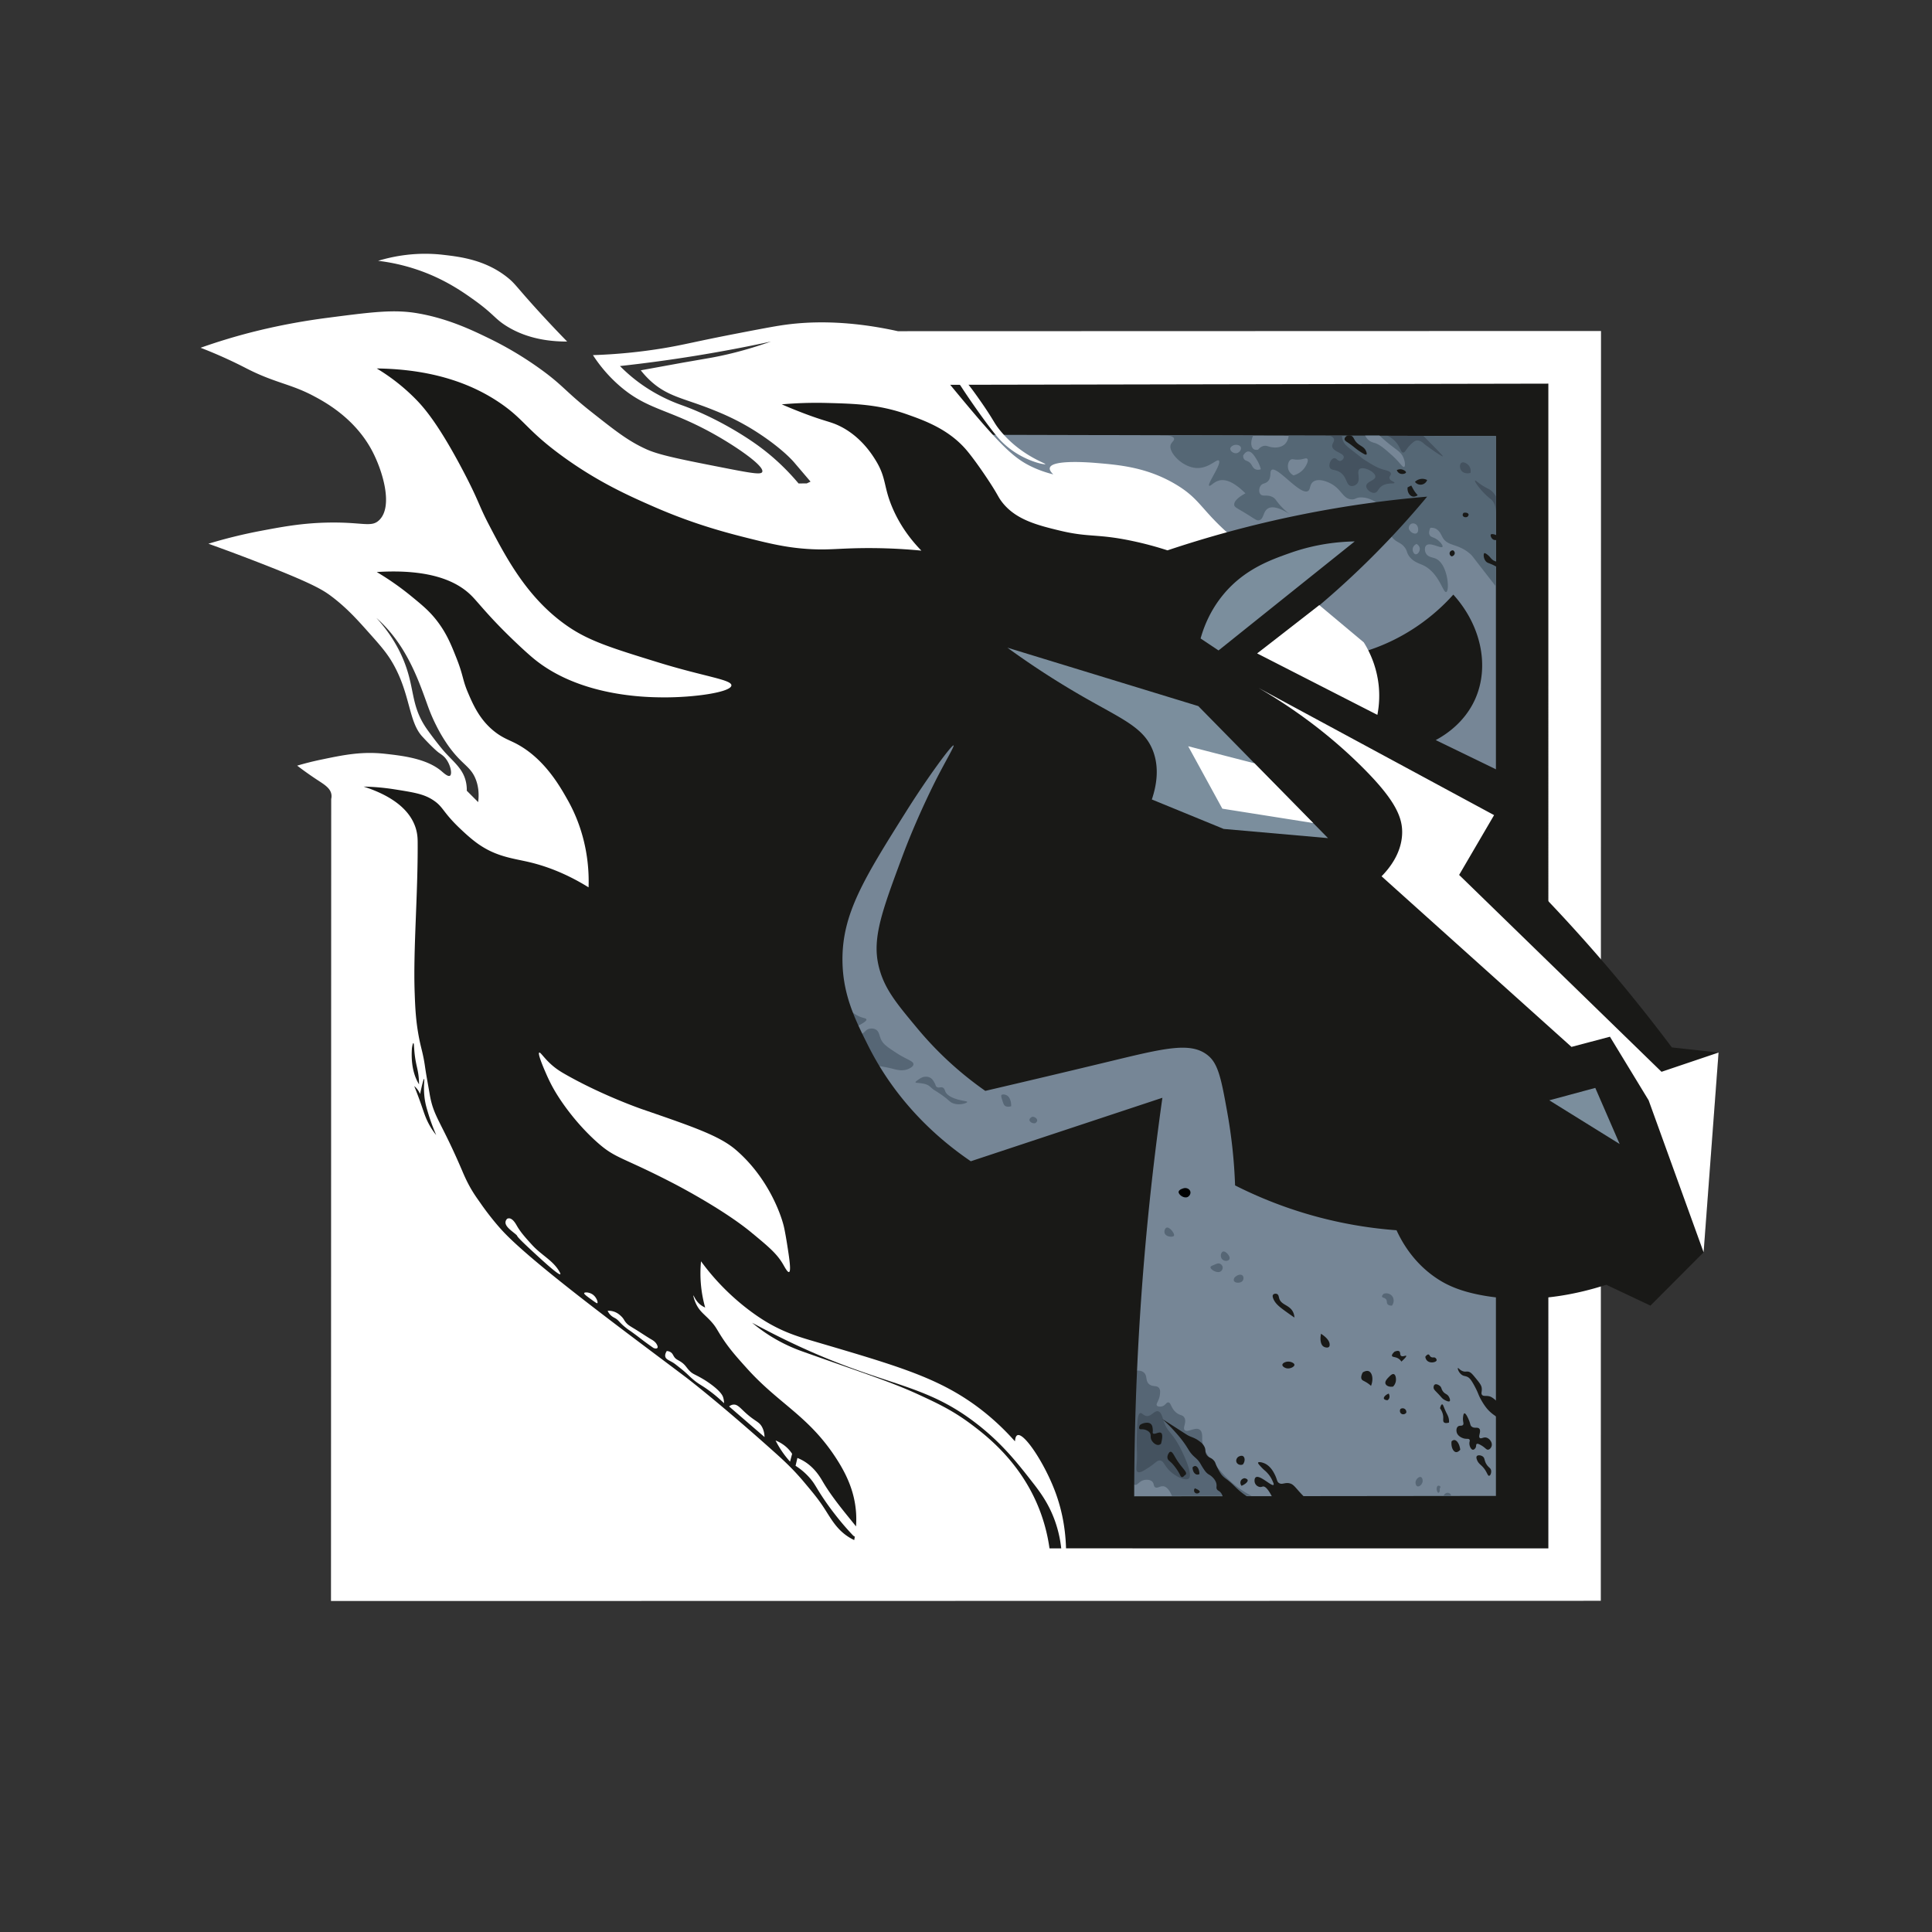
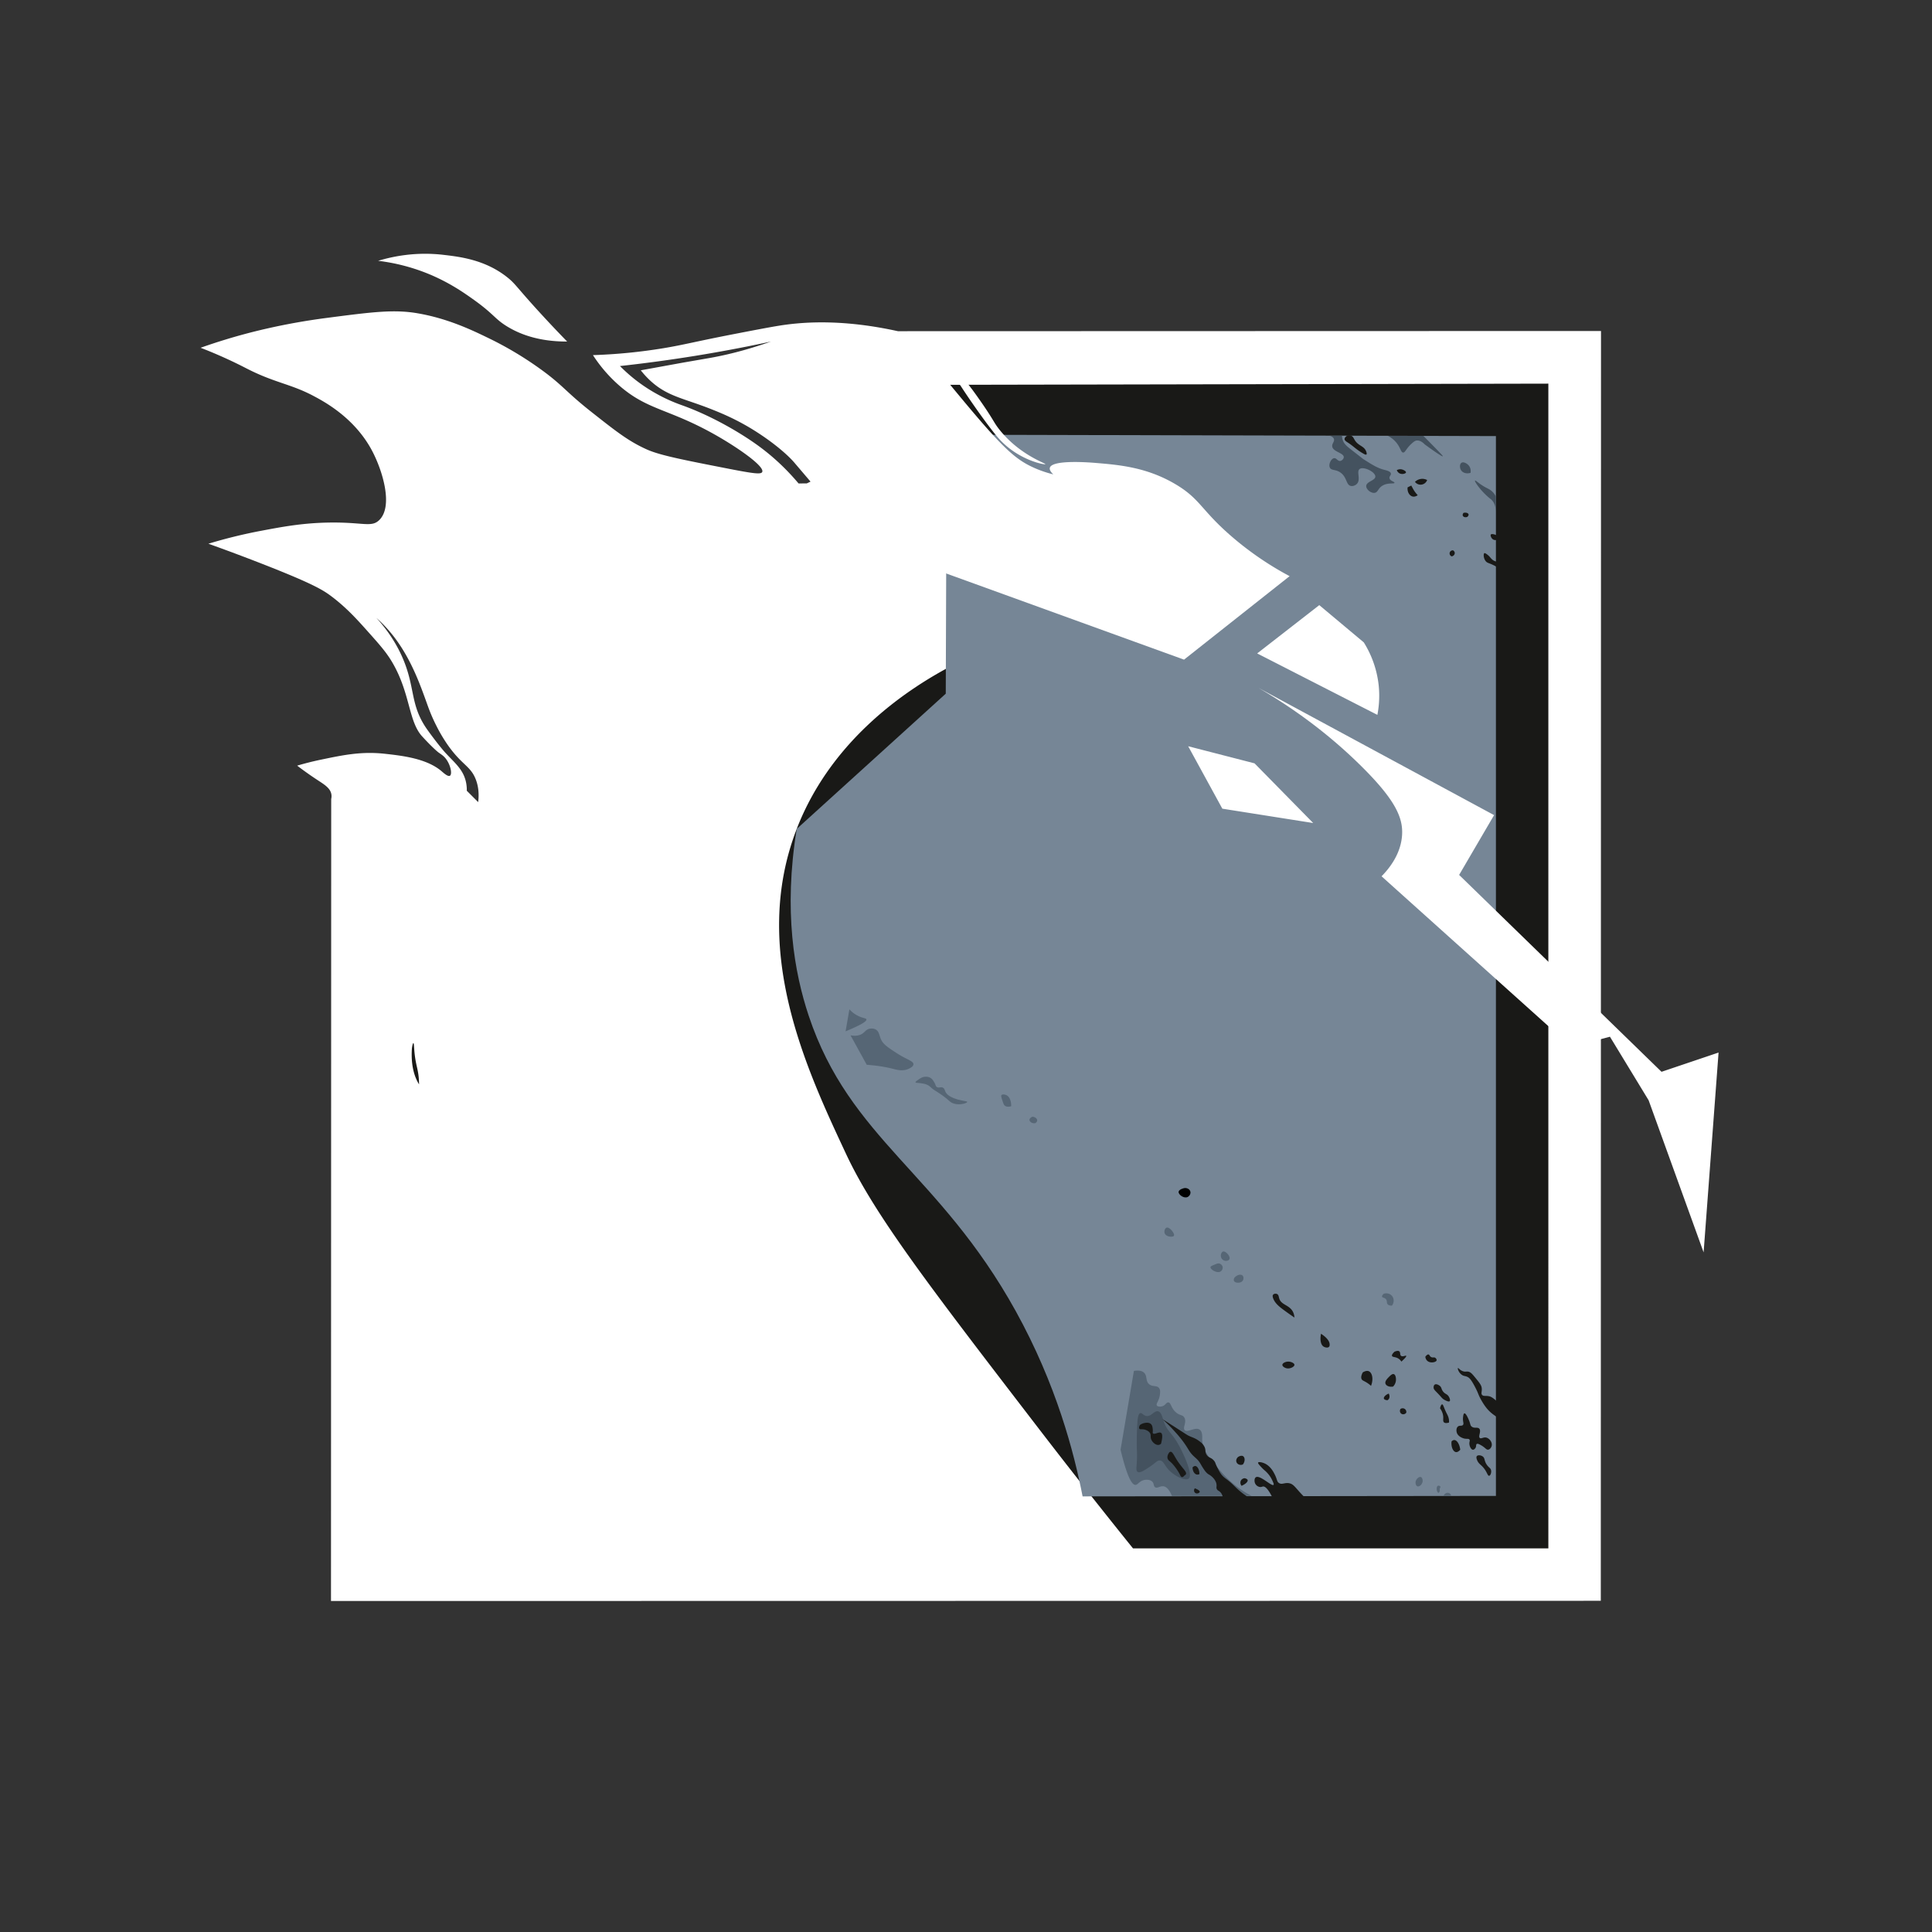
<svg xmlns="http://www.w3.org/2000/svg" viewBox="0 0 350 350">
  <rect x="0" y="0" width="350" height="350" fill="#333333" stroke="none" />
  <switch>
    <g>
      <path d="M60 150.25l-.038 139.788L290 290l.038-230.038L162.667 60c-9.638-2.125-16.69-1.757-21.324-1.031-1.856.291-5.069.912-7.842 1.448-7.738 1.495-9.484 2.029-13.333 2.667a98.138 98.138 0 01-12.75 1.25 26.276 26.276 0 004.75 5.5c5.082 4.439 8.765 4.159 16.917 8.667 4.239 2.344 9.476 5.948 9 7-.208.46-1.458.321-6.083-.583-8.31-1.624-12.465-2.436-14.833-3.5-3.31-1.487-5.568-3.269-10.083-6.833-4.735-3.738-5.075-4.783-9.333-7.833a62.799 62.799 0 00-9.083-5.417c-3.068-1.491-7.492-3.641-13.081-4.59-4.281-.727-8.3-.205-16.336.84-8.303 1.079-14.517 2.756-18.083 3.833a109.066 109.066 0 00-4.833 1.583c.736.284 1.875.735 3.25 1.333 2.642 1.149 4.529 2.133 5.083 2.417 5.133 2.633 7.987 2.774 12.167 5 1.928 1.027 7.439 3.961 10.593 9.956 1.909 3.627 3.85 10.076 1.24 12.544-1.425 1.348-2.936.307-9.167.417-4.756.084-8.386.77-12.25 1.5a91.117 91.117 0 00-9.5 2.333 365.998 365.998 0 019.583 3.583c9.332 3.64 11.179 4.804 12.664 5.916 2.768 2.072 4.804 4.351 6.5 6.25 2.404 2.691 3.606 4.037 4.749 6.064 3.097 5.492 2.769 10.417 5.241 13.103 2.103 2.285 2.947 2.895 2.947 2.895.522.377.922.603 1.344 1.156.883 1.156 1.165 2.801.728 3.067-.361.219-1.17-.526-1.509-.817-2.707-2.32-7.152-2.816-10.219-3.158-4.274-.477-7.585.214-11.656 1.064a54.02 54.02 0 00-4.289 1.08 63.63 63.63 0 003.633 2.576c1.289.846 2.403 1.505 2.571 2.66.049.335.004.622-.039.809L60 150.25zm77.625-69.312c-3.225-2.383-8.625-5.592-14.188-7.563l-.001-.001a29.915 29.915 0 01-7.519-3.958 29.306 29.306 0 01-3.604-3.104 267.045 267.045 0 0027.355-4.438c-4.846 1.706-8.615 2.546-11.229 3l-4.687.813-7.667 1.396c.309.397.811 1.003 1.5 1.667 3.16 3.046 6.14 3.349 11.167 5.333 1.805.713 4.817 1.92 8.313 4.167 3.502 2.251 5.817 4.358 6.846 5.567l2.925 3.433-.678.322-1.489.012c-2.642-3.141-5.175-5.266-7.044-6.646zm-56.937 55.437s-1.145-1.236-3.188-4.063c-3.373-4.668-2.131-7.785-4.743-13.532-.759-1.671-2.107-4.143-4.57-6.843A24.289 24.289 0 0170.25 114c3.801 4.285 5.661 9.456 7.031 13.267.319.888.797 2.28 1.719 4.108a28.166 28.166 0 002.188 3.688c2.516 3.552 4.056 3.7 5 6.125.325.835.676 2.187.438 4.125l-2.063-2.063a6.64 6.64 0 00-.188-1.75c-.53-2.157-1.995-3.298-3.687-5.125z" fill="#fff" />
      <path d="M280.5 280.5h-75.25a1222.308 1222.308 0 01-17.5-22.25c-19.553-25.459-29.33-38.188-34.5-49.25-7.184-15.372-17.36-36.997-8.917-58.833 6.315-16.332 20.129-25.266 27.333-29.167l-.167-51.288 109-.212.001 211z" fill="#191917" />
      <path d="M271 271l-74.878.083c-1.528-7.866-4.72-20.216-12.122-33.583-13.879-25.064-30.043-31.106-37.5-53.5-2.606-7.825-4.587-18.964-2.167-33.833l27-24.5.167-46.916L271 79v192z" fill="#768696" />
      <path d="M169.5 67.625c.476-.277 1.244-.627 2.167-.583 1.81.086 3.153 1.638 5.583 5.083 2.923 4.144 2.676 4.304 3.875 5.792 3.657 4.538 8.338 6.002 8.25 6.167-.087.162-4.904-.704-8.417-4.625-1.738-1.94-5.222-6.931-6.75-9.292-.287-.443-1.109-1.726-2.38-1.861a2.219 2.219 0 00-.788.063l1.168 1.423c8.907 10.825 11.344 13.199 14.854 14.833.764.356 2.041.892 3.75 1.313-.356-.334-.728-.785-.625-1.188.397-1.552 7.478-.956 8.438-.875 4.117.346 9.168.771 14.375 3.875 4.482 2.671 4.555 4.63 10.125 9.438a57.174 57.174 0 0010.5 7.188L214.5 119.501l-43.125-15.625-1.875-36.251z" fill="#fff" />
      <g>
        <path d="M205.417 248.354c1.004-.171 1.525.045 1.817.305.664.591.233 1.487.933 2.091.647.558 1.424.146 1.833.75.224.331.177.728.125 1.167-.134 1.126-.775 1.618-.542 1.958.186.271.748.182.833.167.707-.124.825-.75 1.231-.73.499.024.461.977 1.352 1.772.733.654 1.207.41 1.542.958.517.848-.356 1.857.083 2.292.511.506 1.915-.645 2.708-.083.522.37.462 1.256.458 1.625-.021 2.126 1.512 3.799 3.542 6.125a18.49 18.49 0 005.417 4.25h-14.436c-.563-1.329-1.123-1.698-1.564-1.75-.605-.072-1.11.45-1.5.167-.314-.228-.139-.636-.5-1-.408-.411-1.087-.348-1.25-.333-1.012.094-1.326.891-1.792.917-.592.032-1.46-1.185-2.708-6.367l2.418-14.281zM250.696 234.366c.53-.164 1.099-.019 1.447.369.426.475.449 1.237.02 1.792-.468.008-.68-.129-.787-.256-.233-.274-.038-.574-.282-.887-.253-.326-.658-.253-.718-.488-.027-.103.012-.266.32-.53zM221.25 227.875c-.212-.469.015-1.053.313-1.146.475-.147 1.383.878 1.167 1.375-.108.249-.472.304-.542.313a.93.93 0 01-.938-.542zM221.5 229.583c-.034-.326-.285-.577-.542-.667-.264-.092-.49.002-.938.188-.473.196-.709.294-.729.458-.048.401 1.186 1.186 1.836.773a.824.824 0 00.373-.752zM223.604 231.5c.514-.601 1.188-.694 1.479-.438.225.198.241.622.083.896-.32.554-1.375.522-1.604.125-.102-.177-.032-.416.042-.583zM211.354 222.396c.549-.153 1.535 1.129 1.313 1.479-.191.301-1.472.22-1.688-.5-.113-.376.075-.895.375-.979zM181.417 198.396c.165-.206.646-.127.938.021.853.432.837 1.836.833 1.979-.143.048-.713.222-1.13-.075-.21-.149-.312-.463-.515-1.092-.222-.68-.164-.787-.126-.833zM187.021 202.313c.541.008.895.377.875.688-.018.281-.339.46-.375.479-.603.068-1.022-.301-1.021-.604.001-.221.222-.446.521-.563zM175.229 199.625c-.005-.191-1.702-.221-3.021-.958-.425-.238-.61-.436-.667-.5-.454-.508-.325-.879-.688-1.104-.417-.259-.77.119-1.159-.161-.241-.173-.142-.345-.487-.902-.185-.299-.345-.561-.656-.742-.384-.223-.781-.205-.948-.195-.522.03-.864.268-1.375.625-.391.273-.381.352-.375.375.037.138.436.078 1.188.208.314.054.583.102.877.23.404.176.621.402.873.624.44.386.541.373 1.438.979 1.878 1.27 1.76 1.552 2.5 1.792 1.254.406 2.505-.106 2.5-.271zM165.479 192.813c-.023.414-.623.695-.875.813-1.046.489-2.121.183-2.75.021-1.117-.287-2.696-.6-4.833-.75l-2.938-5.333c1.095.185 1.737-.046 2.124-.296.498-.323.663-.739 1.272-.891.085-.021.663-.157 1.167.125.608.341.63 1.025.917 1.708.396.944 1.191 1.467 2.783 2.512 1.918 1.259 3.167 1.482 3.133 2.091zM153.875 182.854c.368.393.96.925 1.813 1.292.752.324 1.216.307 1.271.521.069.272-.545.84-3.771 2.167l.687-3.98zM257.391 267.578c.255.083.373.509.328.828-.072.514-.599.973-.938.859-.245-.082-.356-.452-.344-.719.025-.559.608-1.081.954-.968zM260.516 269.156c.154-.051.364.038.426.179.056.128-.143.234-.129.493.004.077.021.076.023.148.006.208-.121.452-.241.457-.151.007-.333-.364-.328-.699 0-.078 0-.495.249-.578zM262.281 270.433c.029.002.37.03.522.306a.58.58 0 01.068.27l-1.365.002c.147-.368.466-.598.775-.578z" fill="#566675" />
        <g fill="#556775">
-           <path d="M249.97 78.951c.375.358.902.84 1.571 1.382 1.506 1.22 2.22 1.519 2.667 2.5.331.727.42 1.622.167 1.748-.287.144-.767-.825-2.307-2.192-1.244-1.104-2.156-1.914-3.152-2.179-.147-.039-.558-.136-.958-.461a2.337 2.337 0 01-.625-.805l-13.875-.032c-.037.348-.175 1.113-.792 1.629-.77.645-1.844.53-2.125.5-.771-.082-1.043-.386-1.625-.25-.471.11-.8.426-1 .667-.454.098-.696-.026-.791-.087-.51-.33-.633-1.353-.1-2.474l-15.839-.037c.694.054 1.387.197 1.5.577.115.387-.478.662-.625 1.188-.379 1.355 2.252 4.201 4.964 4.163 2.052-.029 3.442-1.7 3.786-1.351.564.572-2.162 4.237-1.75 4.563.195.154.811-.672 1.75-.938 1.546-.437 3.317.824 4.813 2.313-.239.123-2.191 1.153-2.029 2.128.065.393.426.497 1.967 1.434 1.84 1.119 2.102 1.444 2.563 1.313.856-.244.669-1.572 1.563-2.125.577-.357 1.668-.43 3.938 1a12.024 12.024 0 01-1.75-1.625c-.756-.859-.785-1.147-1.313-1.438-1.008-.556-1.815-.008-2.25-.563-.31-.395-.225-1.089.063-1.5.336-.48.781-.338 1.25-.75.805-.707.298-1.833.75-2.125 1.057-.682 5.133 4.622 6.563 3.839.537-.294.237-1.194 1-1.714.938-.639 2.425.017 2.813.188 2.268 1 2.451 2.928 4.074 3.03.773.049.789-.385 1.87-.355 1.285.036 2.272.677 2.681.95a6.086 6.086 0 011.337 1.216 8.98 8.98 0 00.663 3.534c.288.697.489 1.184.969 1.695.797.849 1.398.737 2.094 1.617.52.657.352.932.81 1.595.701 1.016 1.753 1.324 2.378 1.593 3.082 1.328 3.778 5.162 4.375 4.938.663-.249.268-5.145-1.938-6.063-.562-.234-1.343-.252-1.721-.899-.26-.446-.307-1.152.033-1.476.703-.672 2.697.637 2.938.25.136-.218-.359-.858-.875-1.25-.691-.526-1.193-.435-1.438-.875-.12-.216-.201-.601.125-1.313.199-.019.496-.022.815.096.814.3 1.131 1.147 1.372 1.592.961 1.77 2.826 1.042 5.125 3.125.202.183.21.209 1.938 2.438 1.129 1.457 2.044 2.631 2.625 3.375V79l-21.032-.049zm-25.887 3.132c-.572.144-1.23-.35-1.208-.792.017-.347.453-.609.792-.68.395-.082.987.026 1.125.43.138.408-.251.927-.709 1.042zm3.418 2.955c-.715-.259-.636-1.091-1.48-1.476-.233-.107-.471-.149-.646-.395-.148-.208-.171-.449-.167-.625.377-.672.761-.739.875-.75.661-.065 1.219.865 1.625 1.542.394.657.598 1.263.708 1.677-.43.142-.725.096-.915.027zm8.707-.121c-.632.784-1.459 1.089-1.875 1.208-.16-.088-.768-.448-.958-1.167-.168-.636.014-1.467.5-1.708.215-.107.371-.04.75 0 1.331.14 1.945-.418 2.208-.125.287.318-.189 1.251-.625 1.792zm19.042 10.958c-.106-.427.108-.853.458-1 .418-.175.97.07 1.125.583.159.481.082.956-.167 1.125-.315.216-1.031.021-1.416-.708zm1.208 4.542c-.313-.034-.557-.512-.542-.917.016-.403.29-.775.708-.958.051.028.542.311.583.833.043.526-.387 1.08-.749 1.042z" />
-           <path d="M233.458 78.913l-6.417-.052-.016.037 6.433.015zM249.875 78.861h-2.583c.011.025.028.056.042.084l2.637.006-.096-.09z" />
-         </g>
+           </g>
        <g fill="#44525f">
          <path d="M249.031 89.281c-.673.099-1.55-.625-1.527-1.24.03-.817 1.628-.974 1.652-1.697.028-.86-2.191-1.93-2.87-1.361-.586.491.303 1.928-.505 2.705-.253.243-.675.425-1.063.344-.876-.182-.671-1.512-1.813-2.375-.916-.693-1.732-.352-2-.969-.271-.623.274-1.63.785-1.687.424-.048.654.577 1.121.5.298-.049.624-.373.625-.688.003-.776-1.969-.955-2.094-1.938-.07-.55.497-.903.294-1.391-.13-.313-.486-.461-.732-.533l2.219-.014c-.001.165.014.409.094.688.229.801.812 1.25 1.656 1.906 2.147 1.668 2.01 1.583 2.125 1.656 1.711 1.082 2.567 1.623 3.813 1.938.337.085 1.079.248 1.159.654.061.308-.31.496-.253.846.083.504.938.636.906.844-.037.241-1.177-.072-2.156.5-.852.499-.813 1.221-1.436 1.312zM258.094 80.5c-.181-.192-.8-.806-1.5-.688-.153.026-.366.096-.844.531-1.042.948-1.183 1.662-1.56 1.642-.346-.018-.441-.631-.908-1.361-.548-.856-1.287-1.369-1.845-1.674h6.408c.342.345.826.835 1.406 1.424 1.953 1.986 2.164 2.232 2.125 2.281-.06.074-.698-.272-3.282-2.155zM264.75 83.844c.368-.248.998.108 1.313.469.467.536.363 1.229.344 1.344-.708.224-1.409.014-1.719-.469-.27-.42-.286-1.109.062-1.344zM271 92.872c-.008-1.235-.378-1.883-.719-2.247-.226-.241-.381-.296-.969-.844a12.856 12.856 0 01-1-1.031c-.458-.535-1.23-1.553-1.094-1.688.116-.114.688.601 2.072 1.317.356.184.726.348 1.115.745.3.306.484.62.594.845l.001 2.903zM206.583 256c.296-.079.488.353 1 .5.892.257 1.509-.992 2.208-.833.561.127.779 1.016.943 1.555.671 2.209 1.521 2.112 3.011 4.945.148.281 2.572 4.944 1.598 5.697-.614.475-2.763-.462-3.927-1.947-.526-.671-.702-1.264-1.25-1.333-.549-.069-.827.468-2.042 1.25-.979.63-1.602 1.03-2 .833-.532-.263-.012-1.357-.167-4.042 0 0-.085-1.718.083-4.75.041-.71.112-1.759.543-1.875z" />
        </g>
        <g>
          <path d="M221.25 272.042c.085-.11.214-.31.25-.583.073-.558-.301-.996-.375-1.083-.296-.346-.497-.283-.667-.583-.176-.311-.007-.463-.08-.918-.135-.846-.895-1.426-1.045-1.54-.288-.219-.378-.197-.667-.458-.212-.192-.363-.383-.632-.789-.461-.697-.496-.856-.743-1.211-.345-.495-.641-.707-1-1.042-1.005-.939-.9-1.352-2.292-3.125-.484-.616-.876-1.049-1.208-1.417a31.097 31.097 0 00-2.208-2.208c1.265.799 2.239 1.424 2.875 1.833 1.563 1.006 1.687 1.104 2.125 1.292.536.23.984.356 1.583.792.341.248.693.504.958.958.411.704.09.987.455 1.573.401.643.875.443 1.42 1.177.224.302.082.251.583 1.25.421.84.649 1.128.792 1.292.306.351.593.553.75.667 1.428 1.035 1.68 1.671 3.292 2.833.379.273.968.673 1.745 1.096l3.713.195c-1.042-2.3-1.679-2.812-2.083-2.75-.144.022-.31.125-.583.083a1.137 1.137 0 01-.875-.75c-.101-.312-.098-.815.167-1 .721-.505 2.88 1.698 3.208 1.375.106-.105-.038-.416-.25-.875a4.99 4.99 0 00-.875-1.292c-.408-.445-.546-.462-1.083-1.042-.401-.433-.65-.705-.576-.835.096-.169.716-.057 1.201.168 1.051.488 1.601 1.57 1.833 2.042.448.909.342 1.244.75 1.5.572.359 1.026-.144 1.875.042.731.16.999.665 2.042 1.792.47.508 1.162 1.211 2.083 2l-16.458-.459zM206.5 258.167c.142-.109.379-.26.702-.343.161-.042.898-.231 1.307.164.257.248.293.638.324.971.042.453-.069.589.042.708.266.287 1.055-.342 1.448-.094.234.148.357.629.011 1.969a.788.788 0 01-.375.208c-.495.108-1.067-.346-1.333-.833-.339-.621.002-.961-.375-1.417-.342-.413-.953-.533-1-.542-.43-.079-.702.04-.833-.125-.124-.154-.027-.439.082-.666zM211.708 263.292c.071-.127.181-.271.333-.29.352-.045.613.621 1.148 1.466.966 1.527 1.889 2.155 1.644 2.615a.48.48 0 01-.25.208c-.085.111-.266.319-.458.292-.188-.027-.294-.266-.342-.37-.38-.821-1.079-1.688-1.366-2.005-.51-.564-.847-.642-.917-1.083-.052-.331.084-.63.208-.833z" fill="#191917" />
          <path d="M216.042 265.833c.248-.256.439-.255.5-.25.371.03.742.604.75 1.458a.738.738 0 01-.483.085c-.416-.079-.759-.6-.767-1.293zM224.333 263.917c.294-.182.639-.254.86-.117.323.201.432.882-.027 1.493-.479.219-1.014-.012-1.167-.418-.12-.322.009-.725.334-.958zM225.474 267.792c-.048.004-.432.045-.641.375-.187.295-.157.7.083 1 .762-.323 1.184-.761 1.108-1.04-.011-.041-.075-.232-.55-.335zM216.458 269.625c-.232.265-.173.667.09.845.319.216.764-.017.796-.204.032-.187-.328-.439-.886-.641zM230.625 234.563c.149-.207.516-.254.75-.125.274.151.276.497.375.813.373 1.193 1.855 1.12 2.5 2.438.098.201.224.529.25 1a69.123 69.123 0 01-1.688-1.188c-1.028-.746-1.758-1.319-2.125-2.188-.185-.44-.144-.637-.062-.75zM239.313 241.625c.308.194 1.494.973 1.563 1.875.008.108.027.353-.125.5-.226.219-.704.1-.938-.034-.545-.313-.719-1.248-.5-2.341zM232.313 247.25c.014-.306.5-.508.813-.563.622-.108 1.366.232 1.375.563.009.345-.782.776-1.438.625-.328-.076-.764-.329-.75-.625zM246.875 248.625c.141-.086.664-.397 1.095-.215.583.246.905 1.352.405 2.652a5.36 5.36 0 00-.938-.688c-.414-.239-.623-.286-.75-.5-.117-.198-.173-.556.188-1.249zM252.5 248.938c.351.111.439.802.375 1.25a1.847 1.847 0 01-.5 1c-.657.127-1.233-.122-1.375-.5-.169-.448.323-.945.625-1.25.247-.25.586-.592.875-.5zM252.625 244.875c.345-.145.684-.219.875-.063.242.198.062.612.312.809.3.237.852-.123.938.003.053.078-.086.326-.875 1.042a1.732 1.732 0 00-.438-.48c-.566-.419-1.151-.28-1.259-.545-.047-.114-.013-.33.447-.766zM251.583 252.458c-.641.256-.957.677-.875.917.082.24.558.286.625.292a.7.7 0 00.25-.208c.192-.259.184-.646 0-1.001zM253.708 255.25a.682.682 0 01.792 0c.205.15.306.41.26.667-.219.322-.658.382-.927.167-.233-.187-.298-.549-.125-.834zM258.208 245.792c.021.158.091.506.375.75.552.474 1.557.251 1.667-.083.05-.151-.074-.355-.208-.458-.252-.193-.484.009-.792-.167-.277-.159-.259-.421-.458-.458-.112-.022-.295.027-.584.416zM259.917 250.833c.253-.167.662.034.882.203.417.32.259.605.659 1.089.395.477.7.381 1 .875.154.254.318.683.167.833-.214.212-.952-.237-1.042-.292-.367-.227-.377-.347-1.083-1.083-.551-.575-.776-.743-.792-1.083-.001-.038-.013-.395.209-.542zM260.875 255.123c.139-.579.277-.7.375-.707.213-.014.259.511.869 1.71.141.277.337.64.381 1.165.014.173.008.318 0 .417-.315.094-.708.159-.917-.042-.205-.197-.108-.533-.125-.958-.016-.394-.133-.937-.583-1.585zM264.125 247.833c-.102.073.102.79.667 1.208.372.275.607.205 1 .375.369.16.684.449 1.375 1.75.71 1.337.586 1.424 1.167 2.458.648 1.154 1.178 1.715 1.333 1.875.543.559 1.022.869 1.208 1 .778.546 1.743 1.677 2.542 4.25v-4.54a21.998 21.998 0 00-2-2.127c-1.004-.933-1.355-1.078-1.67-1.144-.599-.125-.994.052-1.247-.231-.266-.298.034-.647-.083-1.333-.082-.475-.415-.886-1.083-1.708-.578-.712-.876-1.07-1.292-1.167-.395-.092-.552.064-1-.083-.598-.196-.831-.644-.917-.583zM265.042 256.792c.021-.218.07-.714.25-.75.264-.053.682.913.785 1.153.341.79.236.983.506 1.222.49.435 1.099.037 1.417.417.388.465-.264 1.371.083 1.667.256.218.665-.227 1.235-.051.564.175 1.081.896.907 1.513-.079.28-.327.632-.643.66-.341.03-.47-.345-1.249-.789-.322-.184-.643-.362-.815-.241-.18.127-.015.456-.268.783-.036.047-.207.266-.415.257-.31-.013-.581-.528-.633-.978-.055-.468.151-.661.006-.863-.161-.225-.478-.07-1.001-.201-.068-.017-1.042-.276-1.291-1.049-.103-.319-.111-.815.167-1.083.318-.308.738-.051.958-.333.201-.258-.075-.563.001-1.334zM262.958 261.125c.227-.227.408-.251.5-.25.461.007.948.695 1.083 1.758-.147.169-.457.472-.782.428-.465-.064-.909-.833-.801-1.936zM267.542 263.792c.181-.224.702-.186 1.042.042.467.313.248.755.75 1.5.387.574.71.596.792 1.042.077.42-.111.935-.35.974-.325.052-.364-.838-1.317-1.766-.325-.316-.672-.555-.875-1.083-.066-.171-.199-.516-.042-.709zM268.917 100.208c-.207.106-.189.893.208 1.417.313.412.614.333 1.583.833.906.467 1.26.855 1.375.75.126-.115-.133-.737-.583-1.167-.493-.471-.734-.252-1.25-.75-.276-.267-.4-.517-.863-.86-.362-.268-.447-.234-.47-.223zM270.792 97.833c-.579-.072-.855-.811-.708-1 .205-.264 1.499.198 1.5.583 0 .22-.418.464-.792.417zM265.125 92.917c.486-.131.866.05.919.267.048.197-.178.411-.211.442-.369.175-.742.027-.833-.208-.09-.233.116-.49.125-.501zM263.25 99.708a.562.562 0 00-.625.417.563.563 0 00.375.667c.335-.07.557-.348.542-.625-.016-.278-.264-.441-.292-.459zM244.042 78.929c-.177.115-.466.338-.459.613.008.28.319.455.645.668 1.032.673 1.468 1.241 2.813 1.999.131.074.39.217.5.125.123-.103-.005-.444-.042-.542-.397-1.056-1.41-.964-2.083-2.083-.191-.318-.307-.654-.667-.792-.259-.1-.523-.048-.707.012zM253.042 85.167c.135-.067.492-.222.917-.125.362.083.785.35.75.542-.04.219-.691.41-1.167.167-.32-.164-.456-.469-.5-.584zM256.333 87.292c.12-.116.547-.497 1.208-.542.474-.032.837.125 1 .208a1.263 1.263 0 01-2.208.334zM255 88.292l.667-.333s.264.514.458.833c.147.242.371.565.708.917-.109.079-.487.335-.912.242-.563-.123-1.015-.812-.921-1.659z" fill="#191917" />
          <path d="M214.506 215.243c.544-.102 1.033.206 1.14.626.105.413-.186.831-.505.982-.67.317-1.692-.445-1.624-.949.058-.422.874-.631.989-.659z" />
        </g>
      </g>
      <g>
-         <path d="M136.25 239.625c.743.625 1.954 1.58 3.563 2.563a29.729 29.729 0 005.688 2.688c11.107 3.951 15.979 5.493 20.875 7.75 3.326 1.533 6.185 2.851 9.625 5.438 2.771 2.083 9.004 6.892 12.313 15.438a31.407 31.407 0 011.813 7h2.125a21.776 21.776 0 00-1.125-4.938c-1.043-2.935-2.495-4.992-3.867-6.756-2.856-3.669-5.654-7.263-10.299-10.867-10.382-8.057-17.527-6.495-36.896-16.314a158.271 158.271 0 01-3.815-2.002z" fill="#191917" />
-         <path d="M302.875 189.75a298.255 298.255 0 00-28.5-32.75v-16l-14.277-6.928c1.625-.869 5.224-3.103 7.152-7.447 2.633-5.935 1.061-13.359-3.969-18.906-2.147 2.402-7.851 8.134-17.281 10.656-8.234 2.202-15.11.833-18.25 0a159.171 159.171 0 0030.792-28.405c-6.93.589-14.63 1.604-22.917 3.28-9 1.82-17.073 4.091-24.125 6.452A62.518 62.518 0 00205.125 98c-6.418-1.357-7.8-.593-13.125-1.875-4.163-1.002-8.184-2.026-10.625-5.375-.583-.8-.56-1.024-2-3.25-1.426-2.203-3.221-4.722-4.347-6.031-3.234-3.758-7.639-5.317-10.713-6.404-5.13-1.815-9.446-1.93-14.482-2.064a71.829 71.829 0 00-8.208.25c.855.372 2.124.909 3.681 1.507 4.19 1.609 5.021 1.571 6.694 2.368 3.916 1.866 6.001 5.24 6.625 6.25 2.015 3.261 1.375 4.764 3.111 8.756 1.37 3.151 3.264 5.652 5.181 7.619a98.847 98.847 0 00-12.417-.417c-3.307.101-5.09.329-8.325.105-2.867-.199-5.388-.65-8.938-1.524-4.852-1.194-11.024-2.713-18.903-6.165-4.368-1.914-9.998-4.418-16.417-9.083-6.507-4.73-6.881-6.633-11.334-9.667-4.283-2.918-11.208-6.112-22.333-6.25a35.648 35.648 0 017.083 5.583C76.73 73.757 79.417 76.739 84 85.5c2.818 5.385 2.67 5.92 4.583 9.583 3.136 6.006 6.993 13.391 14.333 18.417 3.878 2.655 8.03 3.937 16.333 6.5 8.408 2.595 13.296 3.107 13.25 4.167-.054 1.234-6.765 2.219-12.5 2.167-2.92-.026-14.993-.136-23.35-7.051-1.231-1.018-3.189-2.853-4.687-4.328-3.631-3.575-5.338-5.807-6.463-6.954-2.48-2.529-7.232-4.997-17.25-4.375a50.43 50.43 0 016.222 4.352c2.069 1.694 3.385 2.772 4.778 4.607 1.688 2.224 2.498 4.257 3.405 6.534 1.307 3.281 1.098 3.947 2.095 6.299.955 2.253 2.089 4.783 4.5 6.833 1.499 1.274 2.738 1.717 3.833 2.25 5.341 2.598 8.297 7.839 9.75 10.417 3.71 6.579 3.895 12.91 3.792 15.833-4.366-2.709-8.128-3.958-10.853-4.593-2.84-.662-5.832-.955-9.105-3.241-1.273-.889-2.402-1.948-3.167-2.667-3.393-3.185-3.106-4.052-5.083-5.333-1.671-1.083-3.42-1.361-6.917-1.917a40.838 40.838 0 00-5.625-.5c3.326 1.068 7.984 3.186 9.385 7.359.391 1.164.403 2.117.407 2.808.049 9.494-.819 19.365-.547 27.081.098 2.763.199 5.33.858 8.594.358 1.775.686 2.561 1.022 4.908.235 1.646.557 3.278.833 4.917.721 4.266 2.011 4.789 6 14.166 1.351 3.176 2.449 4.514 3.416 5.917 0 0 1.666 2.415 3.697 4.632 5.644 6.161 24.465 19.924 33.303 26.618 0 0 5.873 4.449 16.25 13.75 1.591 1.426 3.282 3.001 5.167 5.25 1.707 2.037 2.578 3.077 3.659 4.741 1.282 1.974 2.324 4.005 4.747 5.403.284.164.524.283.678.356.038-.184.074-.407.11-.62-.09-.055-.176-.107-.277-.172a49.557 49.557 0 01-3.292-3.833 48.183 48.183 0 01-2.583-3.625c-.949-1.476-1.126-1.94-1.833-2.792a11.881 11.881 0 00-2.75-2.417l.333-1.417c.128.05.328.132.565.247 2.39 1.16 3.575 3.261 4.001 3.988 1.832 3.126 4.457 6.144 6.054 8.162.053-.764.071-1.601.005-2.522-.278-3.877-1.776-7.07-3.834-10.167-4.925-7.413-10.185-9.551-15.917-15.917-1.882-2.09-3.241-3.599-4.646-5.792-.81-1.265-.976-1.727-1.771-2.625-1.174-1.327-2.142-1.822-2.854-3.375-.333-.725-.488-1.417-.438-1.438.05-.02.264.64.813 1.25.44.489.939.771 1.313.938a22.747 22.747 0 01-.75-8.376 42.204 42.204 0 003.083 3.75c4.182 4.53 8.231 6.924 9.083 7.417 3.322 1.92 5.971 2.642 9.167 3.583 13.078 3.852 20.156 5.937 26.622 10.14 2.238 1.455 5.49 3.87 8.918 7.726.035-.474.14-.993.459-1.116 1.221-.472 4.906 5.1 6.833 10.25.898 2.399 1.838 5.84 1.958 10.25h12.125l.25-4.25a516.738 516.738 0 015.083-77.375l-34.708 11.5c-5.05-3.432-13.145-10.03-18.625-21-2.322-4.648-4.545-9.098-4.625-15.25-.111-8.546 3.887-14.943 11.625-27.25 3.829-6.089 8.206-12.022 8.5-11.833.177.114-1.21 2.414-2.958 5.792 0 0-3.515 6.791-6.292 14.25-3.679 9.884-5.518 14.825-4.333 19.867.959 4.079 3.141 6.696 7.083 11.424a62.836 62.836 0 0012.25 11.25 2966.83 2966.83 0 0022.333-5.292c10.309-2.486 15.056-3.692 18.149-1.004 1.768 1.537 2.32 4.436 3.351 10.17a92.949 92.949 0 011.417 13.25 77.38 77.38 0 0012.875 5.125 77.404 77.404 0 0016.375 3c.972 2.123 3.175 6.112 7.62 8.935 1.519.965 3.92 2.187 8.38 2.94 8.606 1.454 16.57-.24 22-2l8 3.777 9.625-9.652 2.708-36.196a6808.02 6808.02 0 01-8.454-.925zM101.5 230.833c-.278.266-3.615-2.829-5.417-4.5-3.437-3.188-1.822-2.046-2.833-2.875-.789-.646-1.789-1.356-1.667-2.125.038-.24.176-.422.292-.542a.76.76 0 01.302-.078c.697-.028 1.254.99 1.448 1.328.695 1.213 1.592 2.199 2.752 3.473 1.754 1.928 3.83 2.819 4.995 4.903.08.146.19.357.128.416zm6.708 5.25c-.039.03-.12.026-.792-.458-1.107-.798-1.66-1.197-1.583-1.375.084-.194.873-.161 1.458.208.774.488 1.086 1.496.917 1.625zm10.886 8.105c-.108.139-.398.145-.719 0a58.52 58.52 0 01-1.375-.979c-.928-.681-1.223-.94-2.188-1.646-1.023-.749-.852-.575-1.313-.938-1.457-1.145-1.316-1.422-2.156-1.875-.193-.104-.621-.316-.969-.781a2.428 2.428 0 01-.292-.51 3.12 3.12 0 011.042.125c.723.216 1.177.644 1.417.875.534.516.482.735.958 1.25.288.312.52.461 1.417 1 1.027.617 2.011 1.306 3.042 1.917.181.108.806.416 1.083 1.042.057.126.164.376.053.52zM143 262.708c.194.225.359.45.5.667l-.375 1.417a17.48 17.48 0 01-2.625-3.834c.699.278 1.672.792 2.5 1.75zm-10.167-8.25c.763-.083 1.243.594 2.292 1.542 1.776 1.604 2.456 1.517 3 2.667.303.64.368 1.251.375 1.667a31663.9 31663.9 0 01-6.417-5.542c.165-.134.421-.298.75-.334zm-5.25-4.5s2.984 1.805 3.417 3.167c.117.37.152.748.152.748.013.144.015.262.015.336a25.46 25.46 0 00-3-2.5c-1.252-.888-1.561-.931-2.583-1.792-.846-.712-1.05-1.033-2.208-1.958-.774-.618-1.16-.927-1.403-1.075-.786-.48-1.281-.601-1.43-1.05-.129-.389.073-.805.25-1.083.186.01.459.052.716.223.338.224.414.515.617.819.341.512.7.552 1.308.976.746.52.863.916 1.442 1.524.681.714.917.583 2.707 1.665zM75.042 196.75a3.699 3.699 0 011.058 1.449c.48-2.269.661-2.752.734-2.741.134.021-.228 1.682.167 3.995.125.729.275 1.235.542 2.13a35.479 35.479 0 001.479 4.042 12.37 12.37 0 01-1.555-2.44c-.489-1.014-.672-1.682-1.248-3.317a77.627 77.627 0 00-1.177-3.118z" fill="#191917" />
        <path d="M74.629 189.865c.119-.747.204-.893.26-.891.167.008.058 1.37.444 3.385.217 1.135.476 1.875.559 3.334.018.314.023.574.024.75a7.602 7.602 0 01-.307-.547c-1.053-2.07-1.099-4.437-.98-6.031z" fill="#191917" />
        <g fill="#7b8e9d">
-           <path d="M182.5 117.333l34.583 10.583 23.5 23.917-18.902-1.665-13.014-5.335c.781-2.321 1.457-5.667.167-8.917-1.676-4.221-5.63-5.662-13-9.917a151.944 151.944 0 01-13.334-8.666zM220.75 117.833l24.667-19.75c-5.096.092-9.09 1.174-11.667 2.083-3.562 1.257-8.353 2.949-12.167 7.583-2.417 2.937-3.535 5.955-4.083 7.917l3.25 2.167zM289 197.083l4.417 10.167-12.75-7.917z" />
-         </g>
+           </g>
        <g fill="#fff">
          <path d="M68.5 47.25c2.683-.814 6.841-1.667 11.833-1.083 3.011.352 7.574.885 11.583 4.083 1.482 1.182 1.588 1.691 5.833 6.333a220.442 220.442 0 005 5.292c-5.289.015-8.702-1.413-10.833-2.708-2.318-1.409-2.388-2.216-6.035-4.825-1.789-1.28-4.586-3.256-8.549-4.842a35.084 35.084 0 00-8.832-2.25zM97.688 190.688c.202-.111.774.84 1.938 1.938 1.129 1.065 2.148 1.638 3.125 2.188 6.671 3.751 13.562 6.125 13.563 6.125 9.367 3.226 14.051 4.839 17 7.375 5.844 5.024 8.175 11.712 8.688 13.875.193.815.463 2.401.612 3.356.349 2.226.747 4.764.325 4.894-.268.082-.755-.844-1.063-1.375-1.135-1.962-2.671-3.233-5.742-5.773-4.916-4.067-12.928-8.29-14.133-8.914-9.403-4.872-10.446-4.436-13.813-7.438-3.786-3.376-6.223-7.008-6.945-8.121-1.309-2.017-1.945-3.469-2.555-4.879-.173-.402-1.327-3.072-1-3.251zM227.938 124.594l42.729 23.073-6.333 10.833L301 194.167l10.333-3.488-2.708 36.196-9.958-27.542-7.01-11.521-6.969 1.844-34.406-30.906c1.433-1.46 3.514-4.068 3.719-7.5.185-3.1-1.193-6.324-7.438-12.5-3.909-3.866-9.972-9.133-18.625-14.156zM239 109.625l8.063 6.75a18.36 18.36 0 012.688 7.688 18.117 18.117 0 01-.226 5.443l-21.774-11.13c3.749-2.918 7.499-5.834 11.249-8.751zM215.25 135.188l6.188 11.312 16.46 2.6-10.624-10.812z" />
        </g>
      </g>
    </g>
  </switch>
</svg>